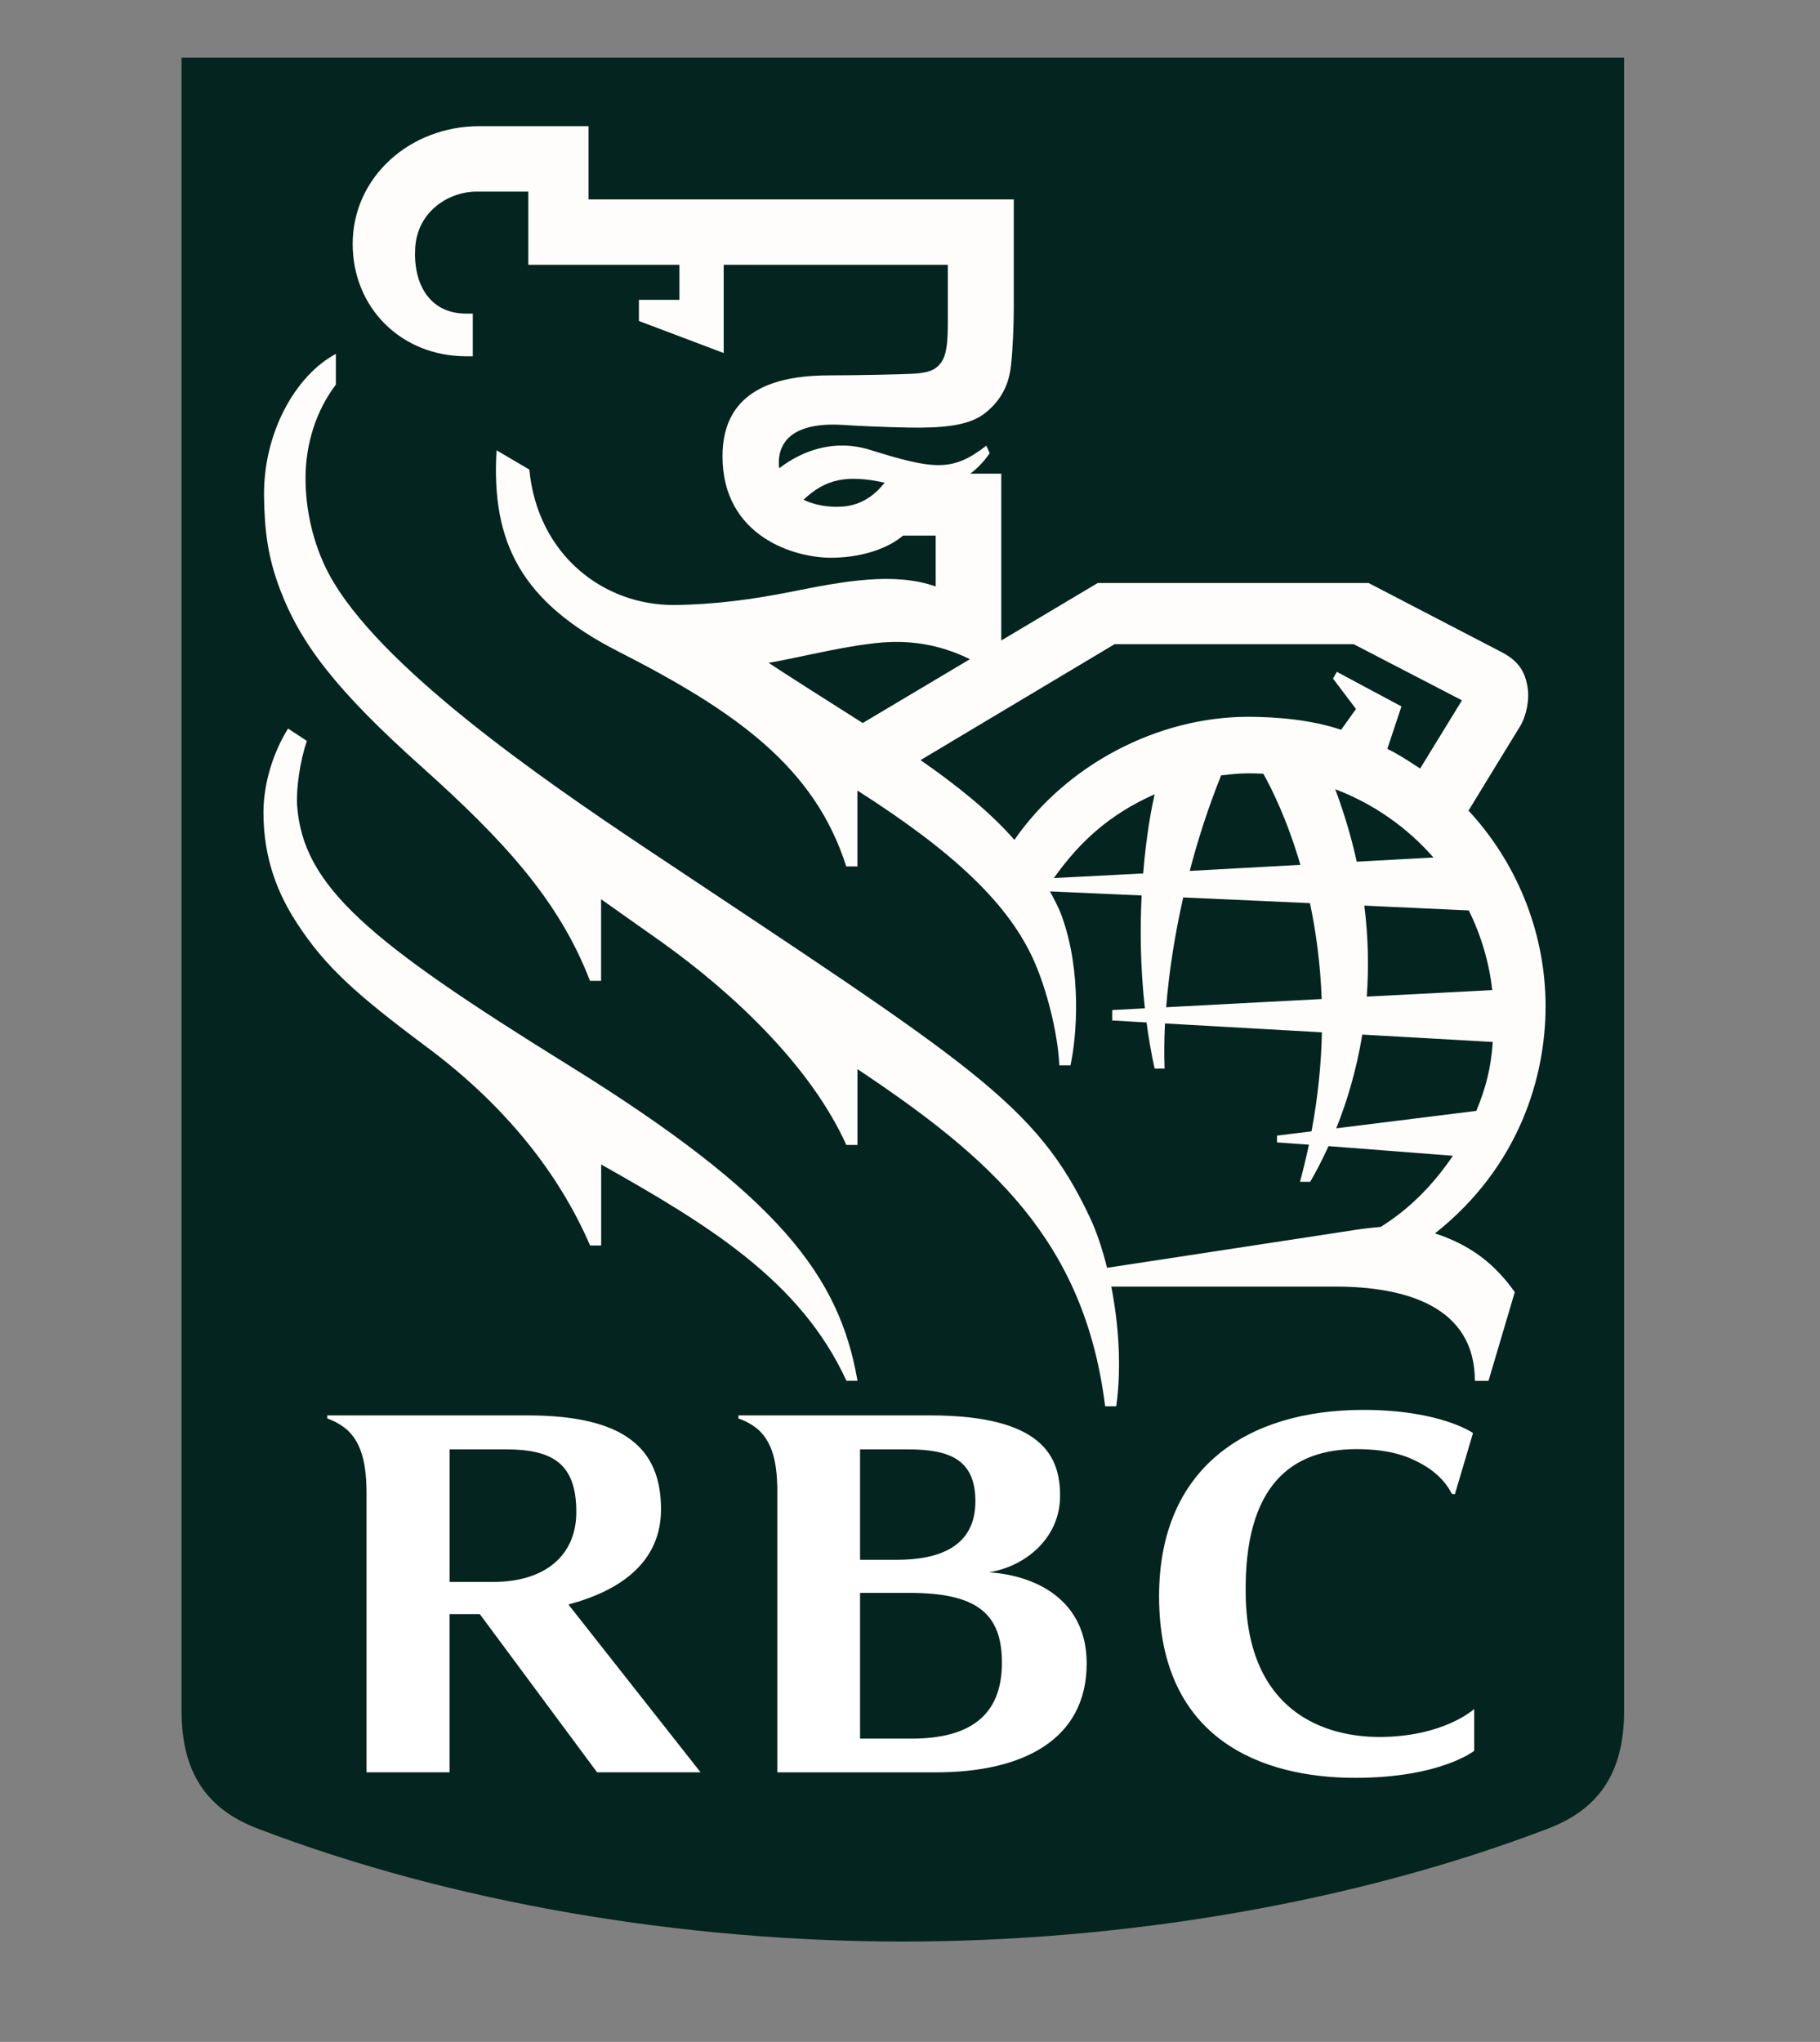
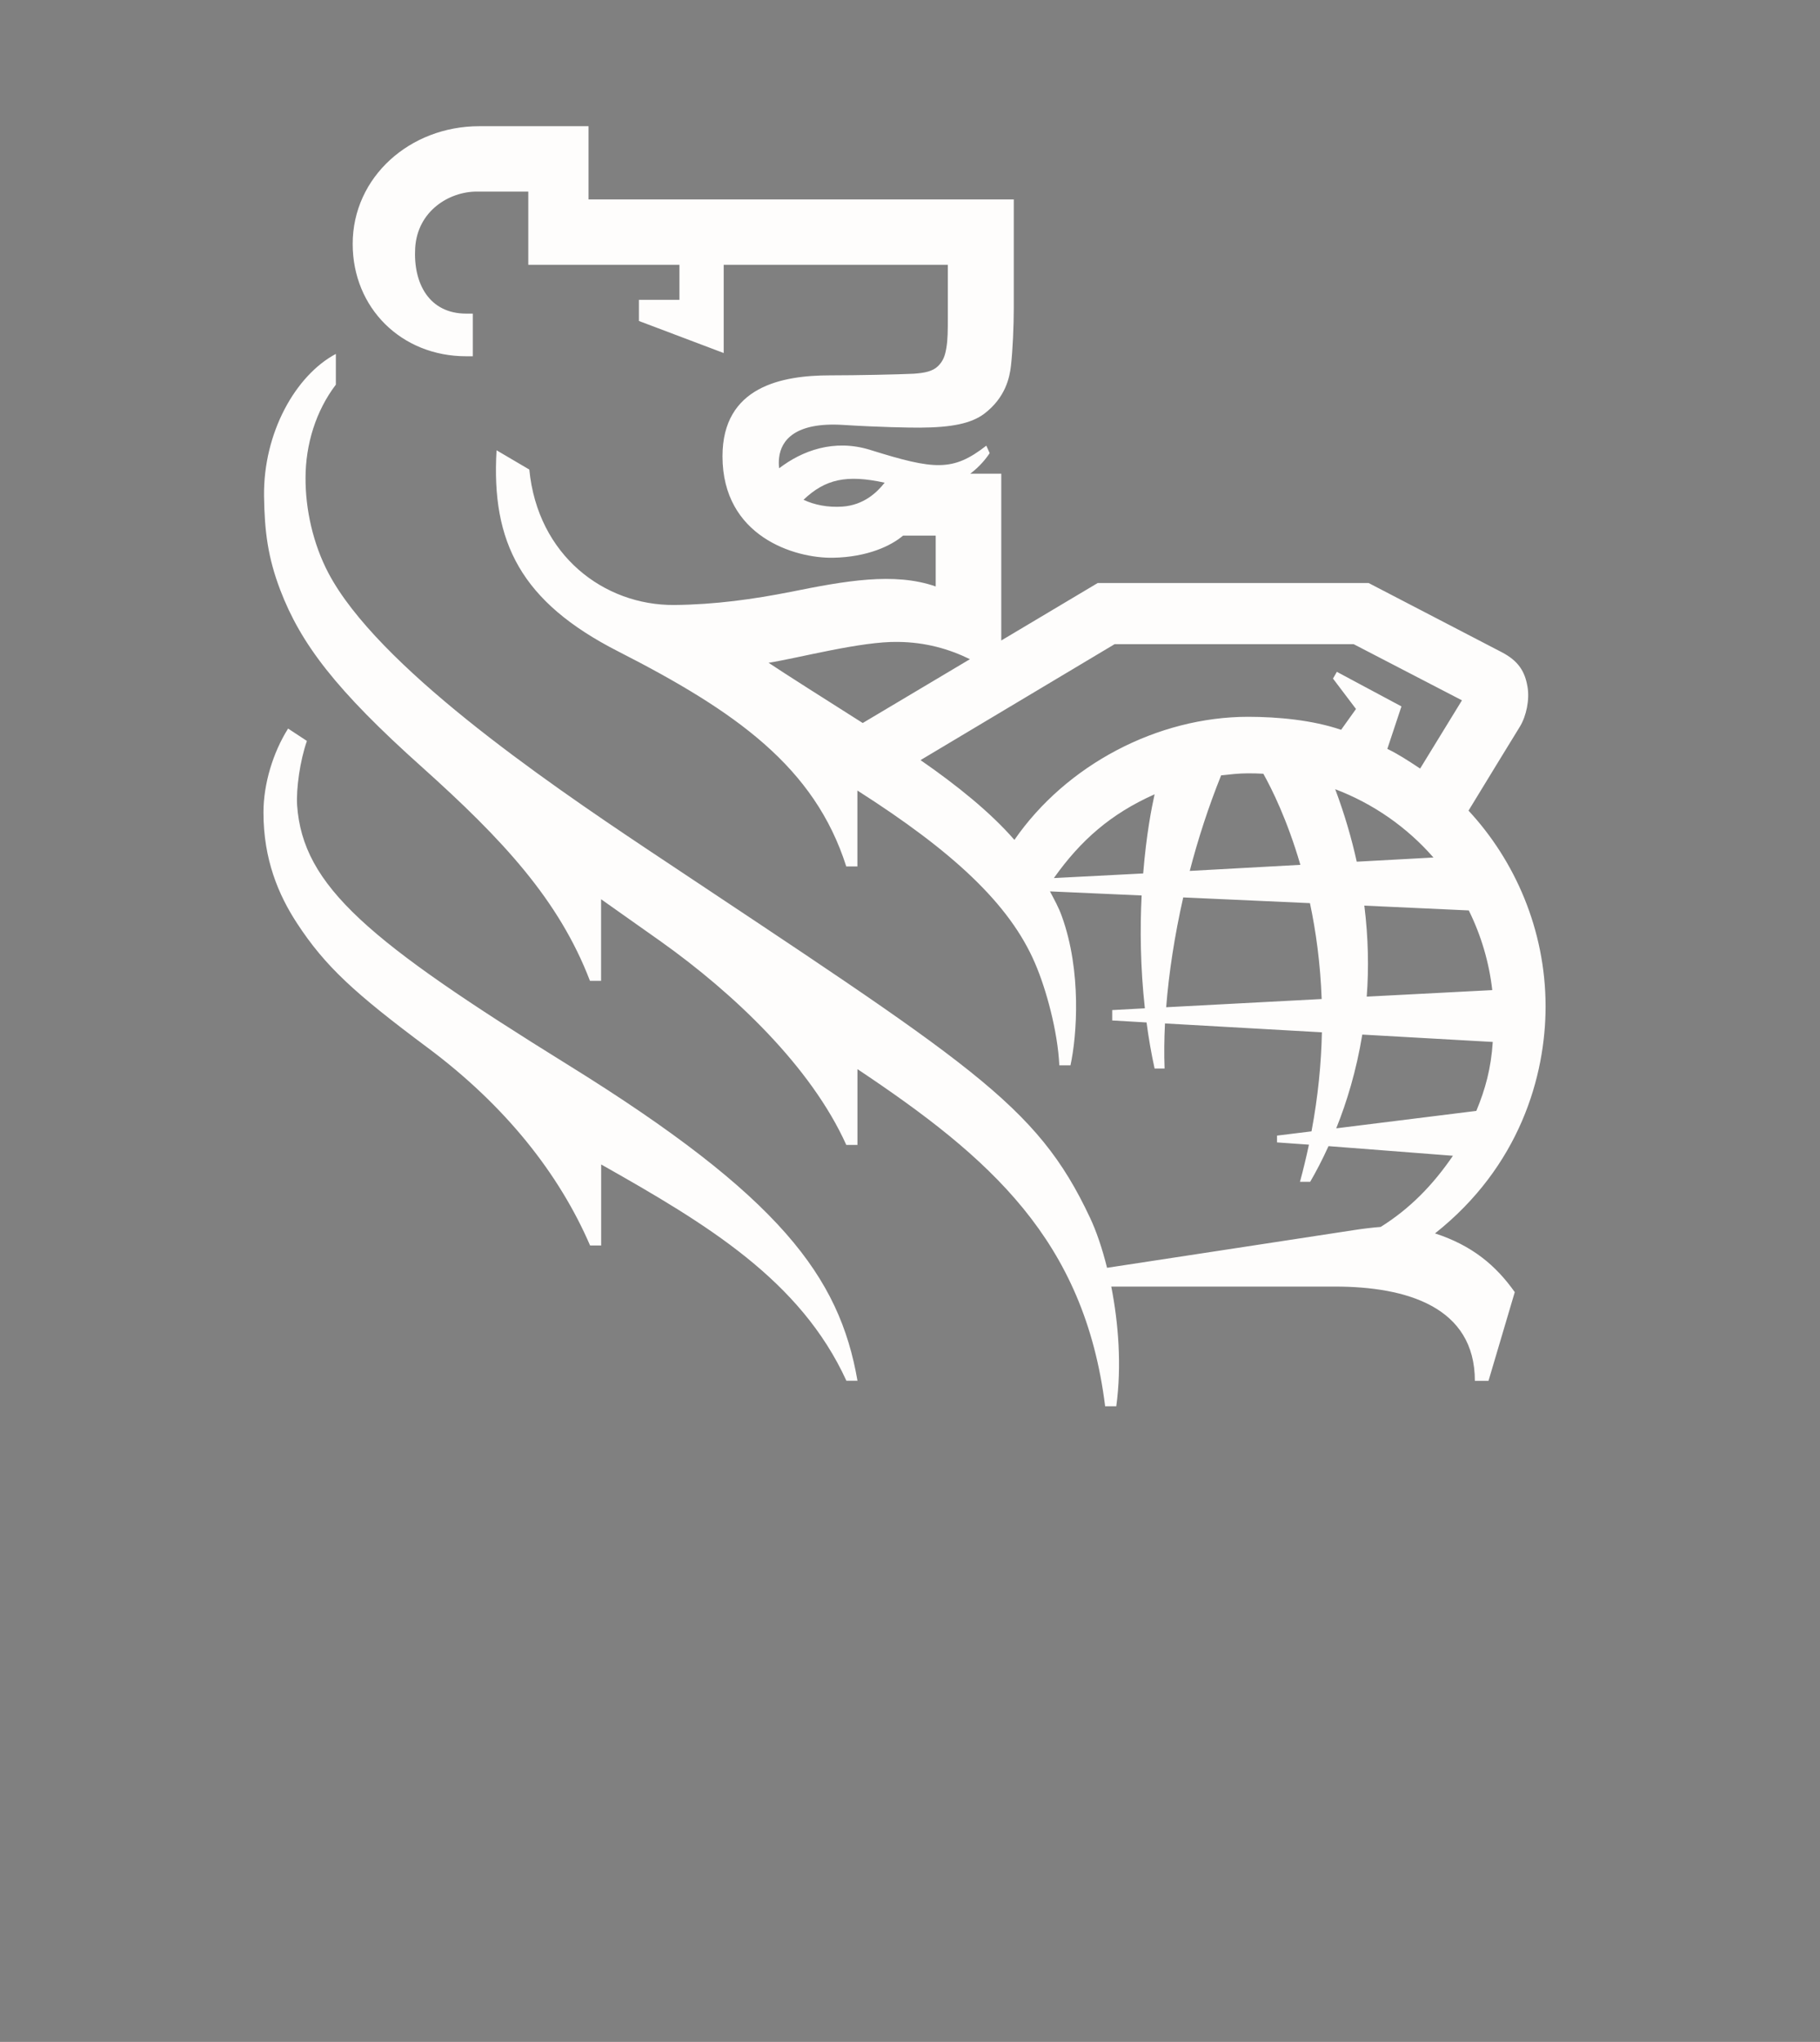
<svg xmlns="http://www.w3.org/2000/svg" width="41" height="46" viewBox="0 0 41 46" fill="none">
  <rect x="0" y="0" width="41" height="46" fill="#808080" stroke="none" />
-   <path d="M36.587 38.542C36.587 39.944 36.01 40.759 34.879 41.192C30.487 42.873 25.286 43.739 20.34 43.739C15.391 43.739 10.19 42.873 5.799 41.192C4.668 40.759 4.09 39.944 4.09 38.542V1.3H36.587V38.542Z" fill="#04241F" />
  <path d="M12.805 23.995C8.305 21.204 6.821 19.969 6.693 18.139C6.671 17.768 6.757 17.14 6.914 16.692L6.49 16.413C6.151 16.951 5.935 17.657 5.935 18.304C5.935 19.363 6.274 20.163 6.693 20.802C7.325 21.769 7.99 22.377 9.629 23.599C11.394 24.914 12.599 26.45 13.293 28.058H13.543V26.233C15.928 27.579 18.032 28.843 19.067 31.105H19.317C18.911 28.761 17.576 26.954 12.805 23.995ZM33.532 31.108H33.225C33.225 29.441 31.685 28.984 30.074 28.984H25.034C25.196 29.807 25.271 30.77 25.147 31.68H24.896C24.43 27.93 22.298 26.075 19.316 24.085V25.793H19.065C18.272 24.031 16.532 22.38 14.885 21.208C14.447 20.898 13.991 20.576 13.541 20.258V22.096H13.29C12.592 20.272 11.323 18.911 9.514 17.288C7.559 15.541 6.773 14.495 6.314 13.293C6.036 12.564 5.959 11.976 5.948 11.176C5.931 9.746 6.66 8.455 7.566 7.973V8.665C7.117 9.256 6.884 10.006 6.883 10.766C6.88 11.469 7.05 12.25 7.401 12.915C8.502 14.995 12.209 17.549 14.561 19.119C21.88 23.995 23.341 24.846 24.556 27.434C24.692 27.722 24.827 28.109 24.939 28.561C25.996 28.398 29.832 27.817 30.538 27.706C30.675 27.684 30.957 27.65 31.104 27.64C31.765 27.226 32.28 26.696 32.731 26.037L29.928 25.82C29.783 26.14 29.64 26.409 29.515 26.624H29.285C29.362 26.341 29.428 26.062 29.487 25.787L28.768 25.736V25.583L29.545 25.487C29.693 24.699 29.765 23.953 29.779 23.256L26.244 23.056C26.226 23.417 26.223 23.756 26.235 24.072H26.01C25.933 23.721 25.874 23.373 25.829 23.034L25.055 22.989V22.755L25.791 22.715C25.688 21.785 25.681 20.919 25.718 20.173L23.653 20.081C23.749 20.262 23.85 20.443 23.921 20.643C24.368 21.881 24.261 23.332 24.115 24H23.864C23.827 23.228 23.567 22.28 23.318 21.703C22.746 20.365 21.465 19.181 19.315 17.809V19.519H19.064C18.35 17.274 16.57 16.024 13.924 14.674C11.741 13.561 11.063 12.22 11.186 10.144L11.924 10.578C12.113 12.518 13.613 13.64 15.186 13.629C16.111 13.621 16.978 13.498 17.815 13.333C19.025 13.089 20.144 12.884 21.079 13.212V12.066H20.344C20.081 12.291 19.548 12.551 18.765 12.565C17.904 12.58 16.276 12.087 16.276 10.279C16.276 8.708 17.613 8.456 18.702 8.456C19.287 8.456 20.257 8.436 20.585 8.419C20.828 8.402 21.011 8.366 21.13 8.249C21.253 8.129 21.29 8.005 21.318 7.844C21.352 7.649 21.352 7.45 21.352 7.113V5.965H16.303V7.953L14.393 7.231V6.755H15.306V5.965H11.901V4.316H10.741C10.121 4.316 9.405 4.749 9.353 5.585C9.306 6.388 9.67 7.065 10.502 7.065H10.651V8.026H10.502C9.043 8.026 7.945 6.938 7.945 5.495C7.945 3.989 9.235 2.843 10.796 2.843H13.258V4.493H22.838V6.932C22.838 7.343 22.814 7.895 22.774 8.242C22.745 8.497 22.655 8.954 22.172 9.321C21.878 9.541 21.438 9.63 20.724 9.634C20.49 9.635 19.811 9.624 18.998 9.573C17.906 9.504 17.595 9.924 17.551 10.312C17.542 10.394 17.542 10.473 17.553 10.549C18.064 10.157 18.787 9.879 19.608 10.137C21.052 10.588 21.466 10.627 22.219 10.04L22.295 10.208C22.213 10.333 22.069 10.512 21.858 10.671H22.556V14.429L24.729 13.134H30.831C30.831 13.134 33.408 14.472 33.831 14.693C34.206 14.889 34.353 15.126 34.411 15.473C34.461 15.762 34.384 16.13 34.242 16.365C34.152 16.512 33.451 17.653 33.082 18.262C34.118 19.376 34.818 20.936 34.818 22.673C34.818 24.247 34.232 26.277 32.327 27.786C33.166 28.058 33.702 28.512 34.124 29.109L33.532 31.108ZM19.929 10.874C19.072 10.687 18.593 10.792 18.101 11.259C18.343 11.373 18.644 11.435 18.977 11.413C19.459 11.379 19.757 11.093 19.929 10.874ZM19.435 16.288L21.85 14.85C21.375 14.618 20.85 14.468 20.229 14.461C19.396 14.446 17.992 14.825 17.314 14.931C17.617 15.135 18.694 15.82 19.435 16.288ZM30.212 16.441L30.547 15.972L30.029 15.287L30.116 15.135L31.571 15.914L31.253 16.871C31.489 16.984 31.705 17.124 31.992 17.314L32.934 15.777L30.495 14.512H25.109L20.737 17.124C21.557 17.691 22.315 18.303 22.852 18.921C24.022 17.227 26.081 16.148 28.12 16.148C28.787 16.149 29.562 16.22 30.212 16.441ZM29.774 22.506C29.745 21.707 29.645 20.983 29.51 20.346L26.655 20.217C26.46 21.08 26.331 21.922 26.271 22.691L29.774 22.506ZM30.735 20.402C30.826 21.134 30.837 21.819 30.789 22.452L33.617 22.305C33.546 21.681 33.367 21.074 33.088 20.51L30.735 20.402ZM29.294 19.483C28.999 18.468 28.646 17.763 28.46 17.431C28.341 17.424 28.221 17.421 28.102 17.422C27.902 17.422 27.702 17.447 27.509 17.467C27.224 18.177 26.991 18.893 26.802 19.62L29.294 19.483ZM30.079 17.779C30.29 18.343 30.448 18.887 30.564 19.412L32.292 19.318C31.693 18.632 30.933 18.104 30.079 17.779ZM33.258 25.026C33.461 24.537 33.59 24.067 33.628 23.473L30.689 23.307C30.555 24.125 30.337 24.836 30.102 25.419L33.258 25.026ZM26.01 17.894C25.026 18.332 24.347 18.927 23.741 19.781L25.753 19.677C25.825 18.789 25.943 18.199 26.01 17.894Z" fill="#FEFDFC" />
-   <path d="M22.278 35.421C23.098 35.289 23.881 34.655 23.881 33.697C23.881 32.834 23.511 31.886 20.953 31.886H16.635V31.956C16.765 31.996 16.973 32.101 17.109 32.232C17.401 32.518 17.499 32.942 17.511 33.507V39.927H21.088C23.056 39.927 24.48 39.184 24.48 37.473C24.481 36.084 23.392 35.494 22.278 35.421ZM20.437 32.651C21.352 32.651 21.973 32.85 21.973 33.82C21.973 34.855 21.142 35.14 20.193 35.14H19.375V32.651H20.437ZM20.53 39.168H19.375V35.884H20.477C21.991 35.884 22.571 36.334 22.571 37.46C22.57 38.677 21.812 39.168 20.53 39.168ZM13.45 39.926H15.782L12.805 36.146C13.998 35.828 14.891 35.179 14.891 34.001C14.891 32.619 14.057 31.886 11.879 31.886H7.373V31.955C7.54 32.012 7.725 32.119 7.848 32.237C8.162 32.547 8.257 33.019 8.257 33.656V39.926H10.127V36.363H10.809L13.45 39.926ZM10.128 32.651H11.386C12.435 32.651 12.983 32.957 12.983 34.062C12.983 35.05 12.268 35.637 11.118 35.637H10.128V32.651ZM32.043 32.989C32.542 33.268 32.695 33.638 32.699 33.641C32.722 33.668 32.776 33.659 32.776 33.659L33.183 32.283C33.183 32.283 32.452 31.762 30.713 31.762C28.081 31.762 26.111 33.078 26.111 35.961C26.111 39.208 28.458 40.051 30.528 40.051C32.452 40.051 33.21 39.442 33.21 39.442V38.5C33.21 38.5 32.529 39.13 31.07 39.13C29.867 39.13 28.097 38.583 28.062 35.915C28.025 33.448 29.108 32.646 30.556 32.646C31.365 32.646 31.768 32.834 32.043 32.989Z" fill="white" />
</svg>